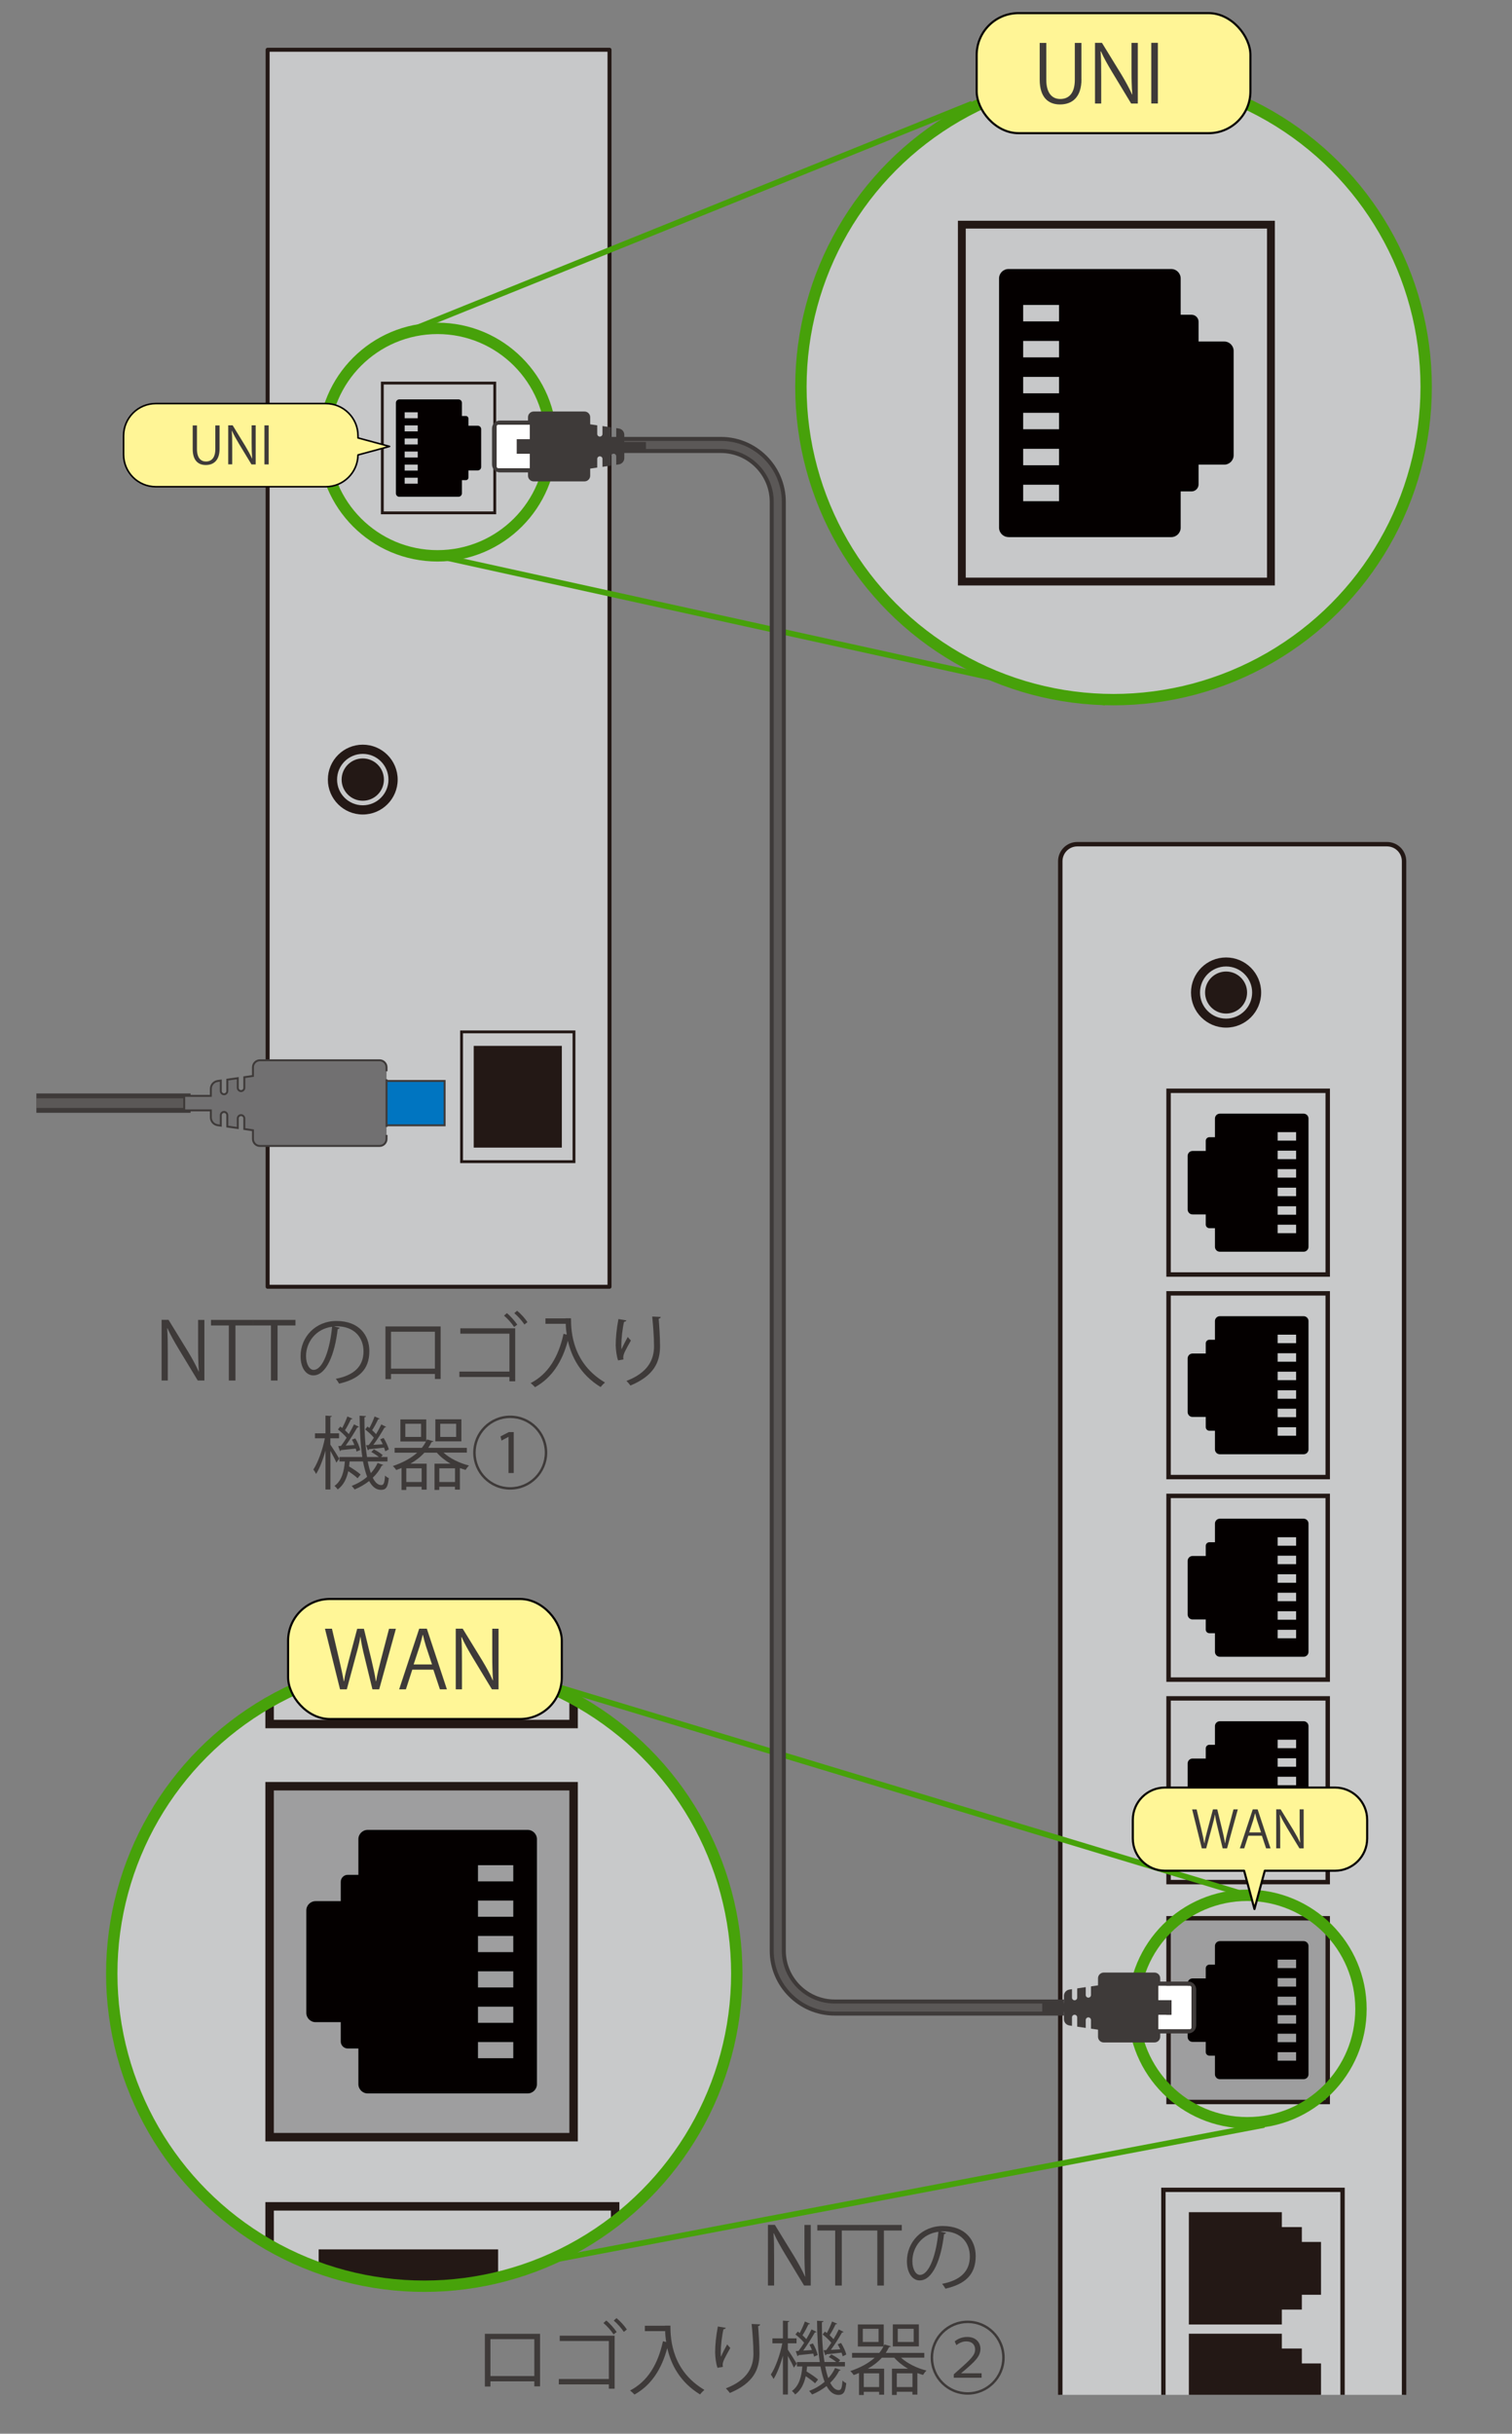
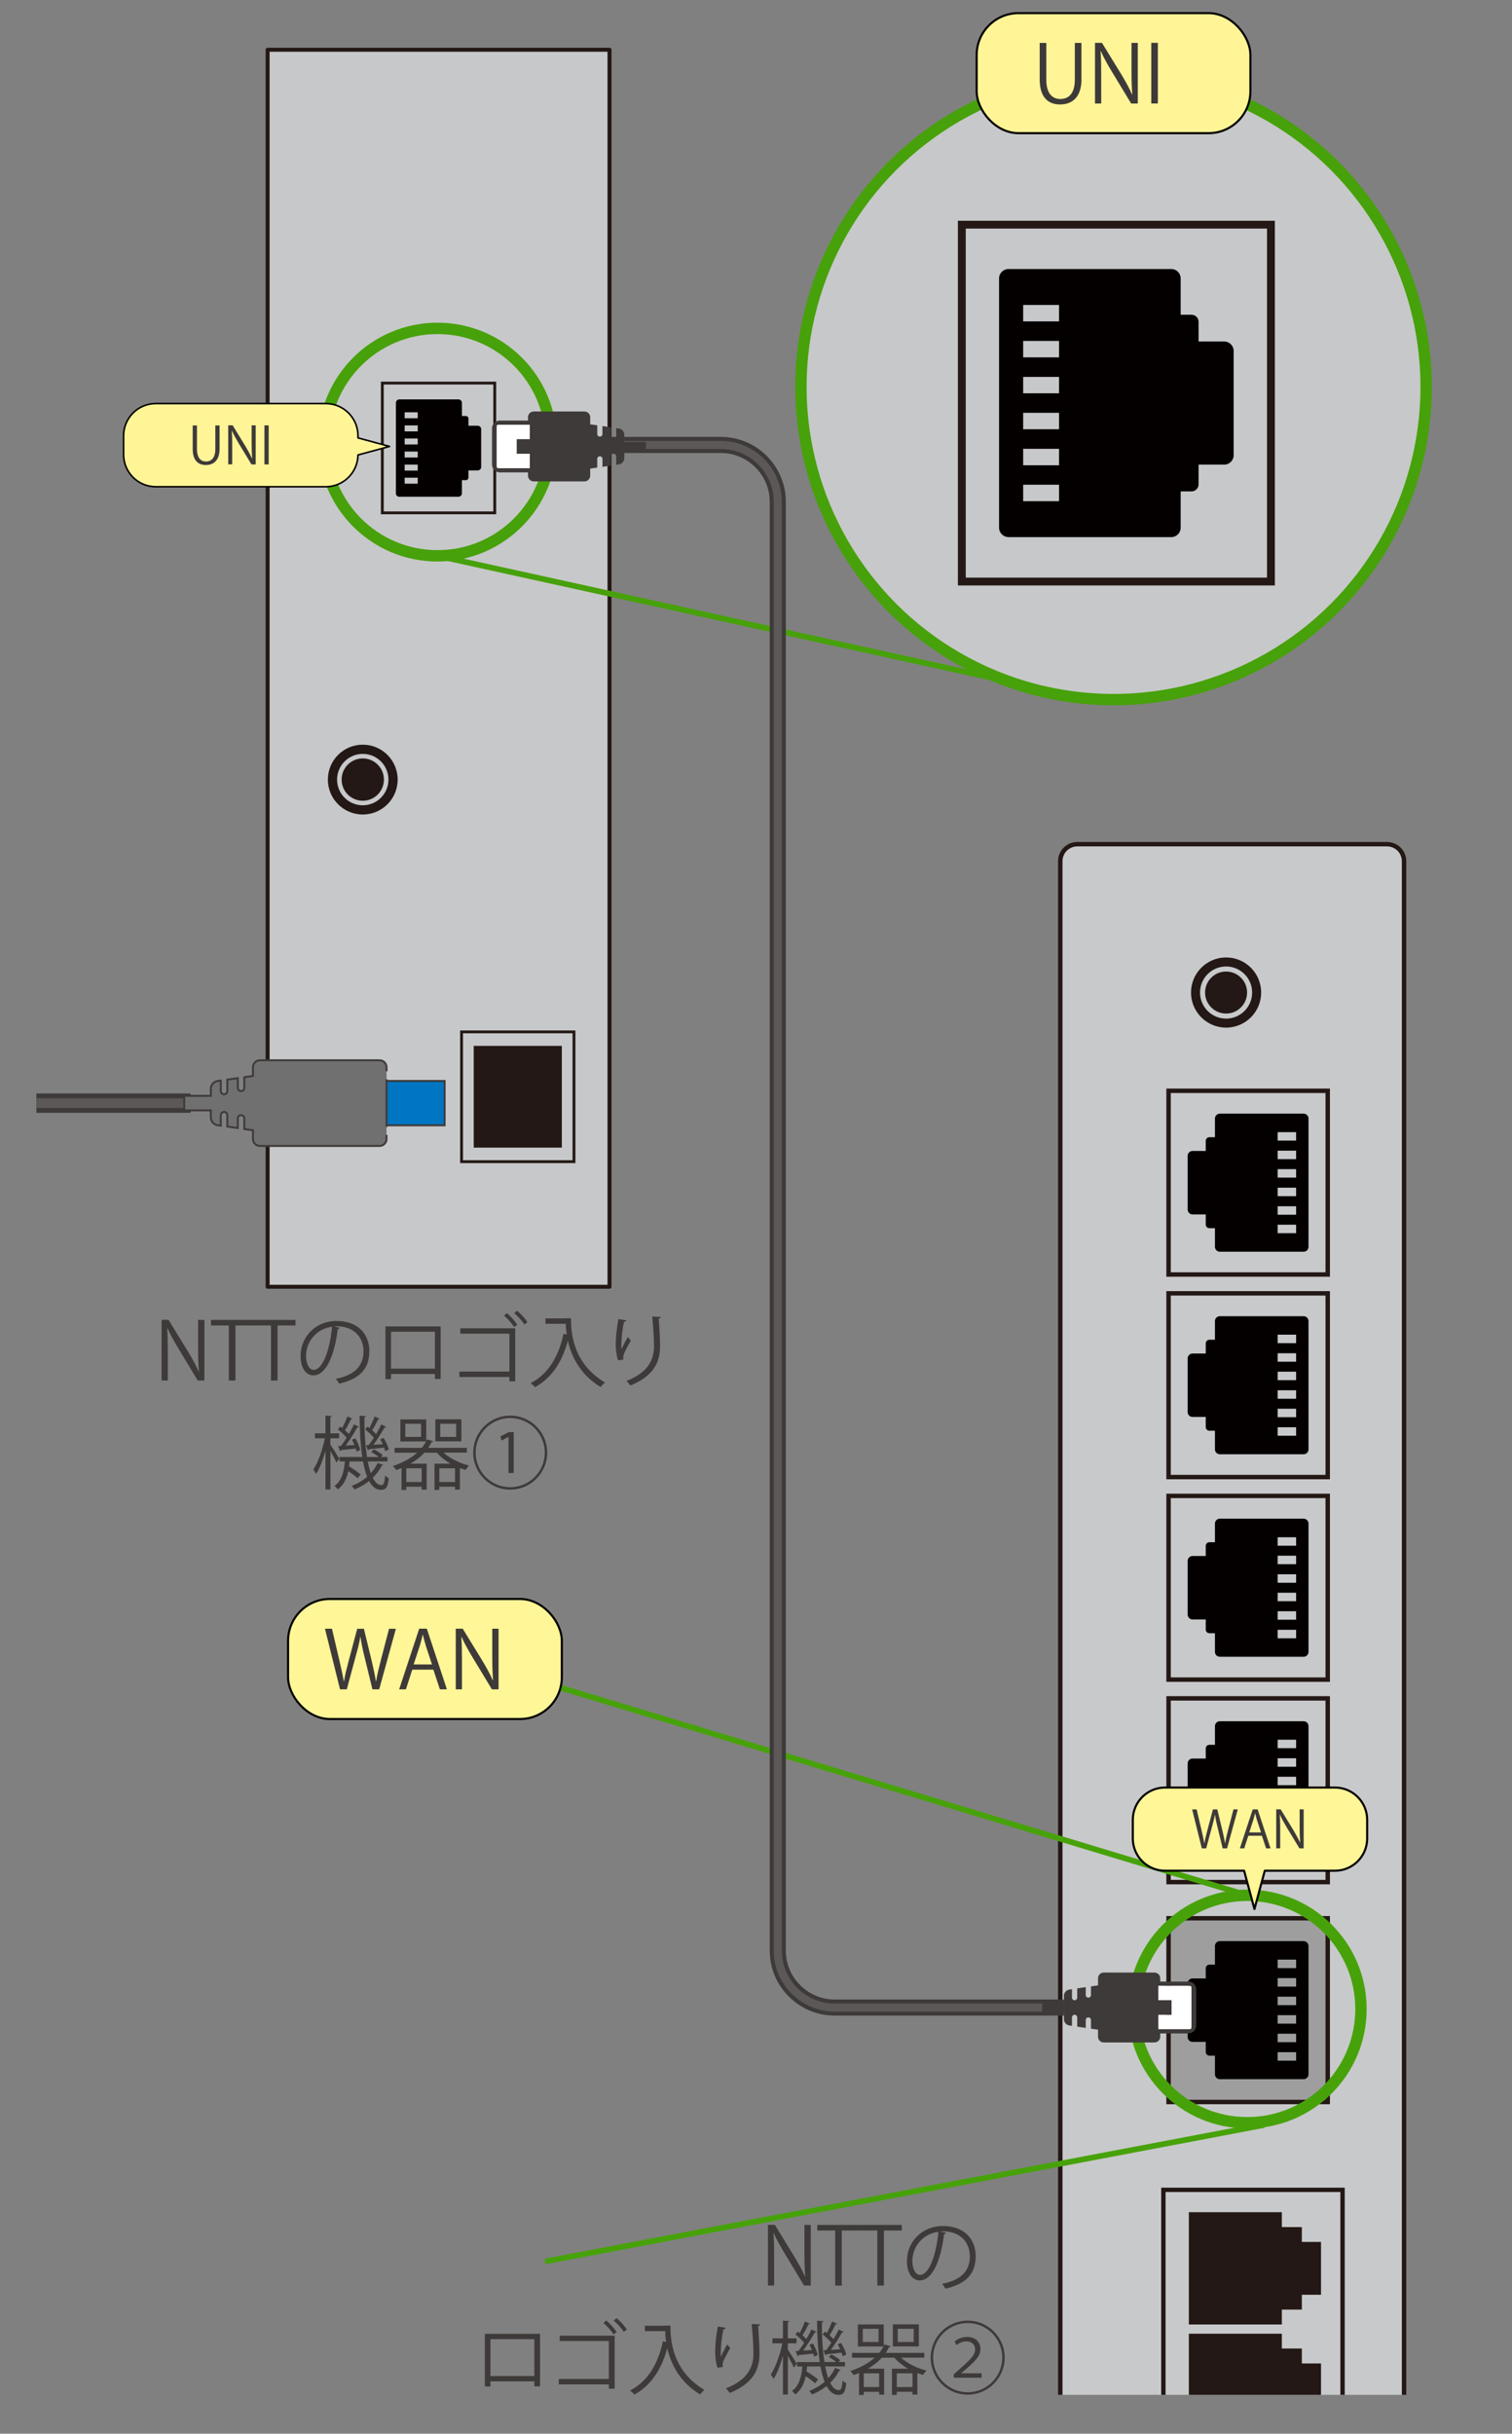
<svg xmlns="http://www.w3.org/2000/svg" id="_レイヤー_1" data-name="レイヤー_1" viewBox="0 0 266 428">
  <rect x="0" y="0" width="266" height="428" fill="#808080" stroke="none" />
  <defs>
    <style>
      .cls-1 {
        fill: #fff596;
      }

      .cls-2 {
        stroke-width: 2.83px;
      }

      .cls-2, .cls-3, .cls-4, .cls-5, .cls-6, .cls-7, .cls-8, .cls-9, .cls-10, .cls-11, .cls-12, .cls-13, .cls-14, .cls-15, .cls-16, .cls-17, .cls-18, .cls-19 {
        stroke-miterlimit: 10;
      }

      .cls-2, .cls-3, .cls-5, .cls-20, .cls-8, .cls-9, .cls-10, .cls-21, .cls-11, .cls-12, .cls-13, .cls-14, .cls-15, .cls-22, .cls-16, .cls-17, .cls-18, .cls-19 {
        fill: none;
      }

      .cls-2, .cls-15 {
        stroke: #3e3a39;
      }

      .cls-23 {
        fill: #3e3a39;
      }

      .cls-24, .cls-25, .cls-26, .cls-27 {
        fill: #231815;
      }

      .cls-3, .cls-6 {
        stroke: #3e3a39;
        stroke-width: .34px;
      }

      .cls-4, .cls-5, .cls-7, .cls-8, .cls-10, .cls-13, .cls-28, .cls-29, .cls-30, .cls-31, .cls-18, .cls-19 {
        stroke: #231815;
      }

      .cls-4, .cls-7, .cls-32 {
        fill: #9e9e9f;
      }

      .cls-4, .cls-13 {
        stroke-width: 1.49px;
      }

      .cls-5 {
        stroke-width: 2.99px;
      }

      .cls-6 {
        fill: #717071;
      }

      .cls-7, .cls-18 {
        stroke-width: .78px;
      }

      .cls-20 {
        stroke-width: .37px;
      }

      .cls-20, .cls-25, .cls-26, .cls-28, .cls-29, .cls-30, .cls-31, .cls-22, .cls-27 {
        stroke-linecap: round;
        stroke-linejoin: round;
      }

      .cls-20, .cls-22 {
        stroke: #040000;
      }

      .cls-33 {
        fill: #fff;
      }

      .cls-8 {
        stroke-width: .77px;
      }

      .cls-9, .cls-16 {
        stroke-width: 2px;
      }

      .cls-9, .cls-17 {
        stroke: #47a10a;
      }

      .cls-25 {
        stroke-width: 2.2px;
      }

      .cls-25, .cls-27 {
        stroke: #c7c8c9;
      }

      .cls-10 {
        stroke-width: 1.38px;
      }

      .cls-11, .cls-16 {
        stroke: #47a20a;
      }

      .cls-12 {
        stroke-width: 1.42px;
      }

      .cls-12, .cls-14 {
        stroke: #5b5857;
      }

      .cls-34 {
        clip-path: url(#clippath-1);
      }

      .cls-14 {
        stroke-width: 1.7px;
      }

      .cls-26 {
        stroke: #c8c9ca;
        stroke-width: .89px;
      }

      .cls-28 {
        stroke-width: 2.09px;
      }

      .cls-28, .cls-31 {
        fill: #c8c9ca;
      }

      .cls-29 {
        stroke-width: 1.93px;
      }

      .cls-29, .cls-30 {
        fill: #c7c8c9;
      }

      .cls-35 {
        fill: #3e3a39;
      }

      .cls-30 {
        stroke-width: .7px;
      }

      .cls-31 {
        stroke-width: .78px;
      }

      .cls-36 {
        fill: #fff697;
      }

      .cls-15 {
        stroke-width: 3.4px;
      }

      .cls-22 {
        stroke-width: .28px;
      }

      .cls-37 {
        fill: #0075c1;
      }

      .cls-27 {
        stroke-width: .8px;
      }

      .cls-38 {
        clip-path: url(#clippath-2);
      }

      .cls-39 {
        fill: #040000;
      }

      .cls-40 {
        clip-path: url(#clippath);
      }

      .cls-19 {
        stroke-width: .5px;
      }
    </style>
    <clipPath id="clippath">
-       <circle class="cls-21" cx="74.59" cy="347.49" r="54.98" />
-     </clipPath>
+       </clipPath>
    <clipPath id="clippath-1">
      <rect class="cls-21" x="165.66" y="132.64" width="103.26" height="288.52" />
    </clipPath>
    <clipPath id="clippath-2">
      <circle class="cls-21" cx="195.9" cy="68.04" r="55" />
    </clipPath>
  </defs>
  <g>
    <g class="cls-40">
      <g>
        <rect class="cls-28" x="-14.77" y="-47.83" width="162.68" height="975.23" />
        <polyline class="cls-5" points="147.9 -47.83 2.66 -47.83 2.66 677.57 147.9 677.57" />
        <rect class="cls-32" x="11.39" y="411.78" width="29.8" height="10.32" />
        <rect class="cls-13" x="47.43" y="388.01" width="60.79" height="94.45" />
        <polygon class="cls-24" points="100.91 405.68 94.41 405.68 94.41 400.64 87.63 400.64 87.63 395.58 56.06 395.58 56.06 433.68 87.63 433.68 87.63 428.63 94.41 428.63 94.41 423.59 100.91 423.59 100.91 405.68" />
        <g>
          <rect class="cls-13" x="47.43" y="241.47" width="53.48" height="61.72" />
          <path class="cls-39" d="M94.46,293.88v-43.1c0-.9-.73-1.63-1.63-1.63h-28.15c-.9,0-1.63.73-1.63,1.63v6.27h-1.88c-.67,0-1.22.55-1.22,1.22v3.41h-4.43c-.9,0-1.63.73-1.63,1.63v18.02c0,.9.73,1.63,1.63,1.63h4.43v3.41c0,.67.55,1.22,1.22,1.22h1.88v6.27c0,.9.73,1.63,1.63,1.63h28.15c.9,0,1.63-.73,1.63-1.63ZM84.09,258.21v-2.84h6.21v2.84h-6.21ZM84.09,264.42v-2.84h6.21v2.84h-6.21ZM84.09,270.64v-2.84h6.21v2.84h-6.21ZM84.09,276.86v-2.84h6.21v2.84h-6.21ZM84.09,283.08v-2.84h6.21v2.84h-6.21ZM84.09,289.3v-2.84h6.21v2.84h-6.21Z" />
        </g>
        <g>
          <rect class="cls-4" x="47.43" y="314.13" width="53.48" height="61.72" />
          <path class="cls-39" d="M94.46,366.54v-43.1c0-.9-.73-1.63-1.63-1.63h-28.15c-.9,0-1.63.73-1.63,1.63v6.27h-1.88c-.67,0-1.22.55-1.22,1.22v3.41h-4.43c-.9,0-1.63.73-1.63,1.63v18.02c0,.9.73,1.63,1.63,1.63h4.43v3.41c0,.67.55,1.22,1.22,1.22h1.88v6.27c0,.9.73,1.63,1.63,1.63h28.15c.9,0,1.63-.73,1.63-1.63ZM84.09,330.86v-2.84h6.21v2.84h-6.21ZM84.09,337.08v-2.84h6.21v2.84h-6.21ZM84.09,343.3v-2.84h6.21v2.84h-6.21ZM84.09,349.52v-2.84h6.21v2.84h-6.21ZM84.09,355.74v-2.84h6.21v2.84h-6.21ZM84.09,361.96v-2.84h6.21v2.84h-6.21Z" />
        </g>
        <g>
-           <rect class="cls-13" x="47.43" y="37.37" width="53.48" height="61.72" />
          <path class="cls-39" d="M94.46,89.78v-43.1c0-.9-.73-1.63-1.63-1.63h-28.15c-.9,0-1.63.73-1.63,1.63v6.27h-1.88c-.67,0-1.22.55-1.22,1.22v3.41h-4.43c-.9,0-1.63.73-1.63,1.63v18.02c0,.9.73,1.63,1.63,1.63h4.43v3.41c0,.67.55,1.22,1.22,1.22h1.88v6.27c0,.9.73,1.63,1.63,1.63h28.15c.9,0,1.63-.73,1.63-1.63ZM84.09,54.1v-2.84h6.21v2.84h-6.21ZM84.09,60.32v-2.84h6.21v2.84h-6.21ZM84.09,66.54v-2.84h6.21v2.84h-6.21ZM84.09,72.76v-2.84h6.21v2.84h-6.21ZM84.09,78.98v-2.84h6.21v2.84h-6.21ZM84.09,85.19v-2.84h6.21v2.84h-6.21Z" />
        </g>
        <g>
          <rect class="cls-13" x="47.43" y="105.4" width="53.48" height="61.72" />
          <path class="cls-39" d="M94.46,157.81v-43.1c0-.9-.73-1.63-1.63-1.63h-28.15c-.9,0-1.63.73-1.63,1.63v6.27h-1.88c-.67,0-1.22.55-1.22,1.22v3.41h-4.43c-.9,0-1.63.73-1.63,1.63v18.02c0,.9.73,1.63,1.63,1.63h4.43v3.41c0,.67.55,1.22,1.22,1.22h1.88v6.27c0,.9.73,1.63,1.63,1.63h28.15c.9,0,1.63-.73,1.63-1.63ZM84.09,122.13v-2.84h6.21v2.84h-6.21ZM84.09,128.35v-2.84h6.21v2.84h-6.21ZM84.09,134.57v-2.84h6.21v2.84h-6.21ZM84.09,140.79v-2.84h6.21v2.84h-6.21ZM84.09,147.01v-2.84h6.21v2.84h-6.21ZM84.09,153.23v-2.84h6.21v2.84h-6.21Z" />
        </g>
        <g>
          <rect class="cls-13" x="47.43" y="173.44" width="53.48" height="61.72" />
          <path class="cls-39" d="M94.46,225.85v-43.1c0-.9-.73-1.63-1.63-1.63h-28.15c-.9,0-1.63.73-1.63,1.63v6.27h-1.88c-.67,0-1.22.55-1.22,1.22v3.41h-4.43c-.9,0-1.63.73-1.63,1.63v18.02c0,.9.73,1.63,1.63,1.63h4.43v3.41c0,.67.55,1.22,1.22,1.22h1.88v6.27c0,.9.73,1.63,1.63,1.63h28.15c.9,0,1.63-.73,1.63-1.63ZM84.09,190.17v-2.84h6.21v2.84h-6.21ZM84.09,196.39v-2.84h6.21v2.84h-6.21ZM84.09,202.61v-2.84h6.21v2.84h-6.21ZM84.09,208.83v-2.84h6.21v2.84h-6.21ZM84.09,215.05v-2.84h6.21v2.84h-6.21ZM84.09,221.27v-2.84h6.21v2.84h-6.21Z" />
        </g>
      </g>
    </g>
-     <circle class="cls-16" cx="74.64" cy="347.08" r="54.98" />
  </g>
  <g class="cls-34">
    <g>
      <path class="cls-31" d="M189.53,148.46h54.48c1.66,0,3,1.34,3,3v362.22h-60.48V151.46c0-1.66,1.34-3,3-3Z" />
      <g>
        <circle class="cls-24" cx="215.7" cy="174.55" r="6.17" />
        <circle class="cls-26" cx="215.7" cy="174.55" r="4.14" />
      </g>
      <rect class="cls-8" x="204.67" y="385.11" width="31.52" height="48.97" />
      <g>
        <polygon class="cls-24" points="232.4 394.27 229.03 394.27 229.03 391.66 225.51 391.66 225.51 389.04 209.15 389.04 209.15 408.79 225.51 408.79 225.51 406.17 229.03 406.17 229.03 403.56 232.4 403.56 232.4 394.27" />
        <polygon class="cls-24" points="232.4 415.64 229.03 415.64 229.03 413.02 225.51 413.02 225.51 410.41 209.15 410.41 209.15 430.16 225.51 430.16 225.51 427.54 229.03 427.54 229.03 424.92 232.4 424.92 232.4 415.64" />
      </g>
      <g>
        <rect class="cls-7" x="205.58" y="337.35" width="28" height="32.31" />
        <path class="cls-39" d="M230.2,364.79v-22.56c0-.47-.38-.86-.86-.86h-14.74c-.47,0-.86.38-.86.86v3.28h-.98c-.35,0-.64.29-.64.64v1.78h-2.32c-.47,0-.86.38-.86.86v9.44c0,.47.38.86.86.86h2.32v1.78c0,.35.29.64.64.64h.98v3.28c0,.47.38.86.86.86h14.74c.47,0,.86-.38.86-.86ZM224.77,346.11v-1.49h3.25v1.49h-3.25ZM224.77,349.37v-1.49h3.25v1.49h-3.25ZM224.77,352.63v-1.49h3.25v1.49h-3.25ZM224.77,355.88v-1.49h3.25v1.49h-3.25ZM224.77,359.14v-1.49h3.25v1.49h-3.25ZM224.77,362.39v-1.49h3.25v1.49h-3.25Z" />
      </g>
      <g>
        <rect class="cls-18" x="205.58" y="227.45" width="28" height="32.31" />
        <path class="cls-39" d="M230.2,254.89v-22.56c0-.47-.38-.86-.86-.86h-14.74c-.47,0-.86.38-.86.86v3.28h-.98c-.35,0-.64.29-.64.64v1.78h-2.32c-.47,0-.86.38-.86.86v9.44c0,.47.38.86.86.86h2.32v1.78c0,.35.29.64.64.64h.98v3.28c0,.47.38.86.86.86h14.74c.47,0,.86-.38.86-.86ZM224.77,236.21v-1.49h3.25v1.49h-3.25ZM224.77,239.47v-1.49h3.25v1.49h-3.25ZM224.77,242.72v-1.49h3.25v1.49h-3.25ZM224.77,245.98v-1.49h3.25v1.49h-3.25ZM224.77,249.23v-1.49h3.25v1.49h-3.25ZM224.77,252.49v-1.49h3.25v1.49h-3.25Z" />
      </g>
      <g>
        <rect class="cls-18" x="205.58" y="263.07" width="28" height="32.31" />
        <g>
          <rect class="cls-18" x="205.58" y="191.83" width="28" height="32.31" />
          <path class="cls-39" d="M230.2,219.27v-22.56c0-.47-.38-.86-.86-.86h-14.74c-.47,0-.86.38-.86.86v3.28h-.98c-.35,0-.64.29-.64.64v1.78h-2.32c-.47,0-.86.38-.86.86v9.44c0,.47.38.86.86.86h2.32v1.78c0,.35.29.64.64.64h.98v3.28c0,.47.38.86.86.86h14.74c.47,0,.86-.38.86-.86ZM224.77,200.59v-1.49h3.25v1.49h-3.25ZM224.77,203.85v-1.49h3.25v1.49h-3.25ZM224.77,207.1v-1.49h3.25v1.49h-3.25ZM224.77,210.36v-1.49h3.25v1.49h-3.25ZM224.77,213.62v-1.49h3.25v1.49h-3.25ZM224.77,216.87v-1.49h3.25v1.49h-3.25Z" />
        </g>
        <path class="cls-39" d="M230.2,290.5v-22.56c0-.47-.38-.86-.86-.86h-14.74c-.47,0-.86.38-.86.86v3.28h-.98c-.35,0-.64.29-.64.64v1.78h-2.32c-.47,0-.86.38-.86.86v9.44c0,.47.38.86.86.86h2.32v1.78c0,.35.29.64.64.64h.98v3.28c0,.47.38.86.86.86h14.74c.47,0,.86-.38.86-.86ZM224.77,271.83v-1.49h3.25v1.49h-3.25ZM224.77,275.08v-1.49h3.25v1.49h-3.25ZM224.77,278.34v-1.49h3.25v1.49h-3.25ZM224.77,281.59v-1.49h3.25v1.49h-3.25ZM224.77,284.85v-1.49h3.25v1.49h-3.25ZM224.77,288.11v-1.49h3.25v1.49h-3.25Z" />
      </g>
      <g>
        <rect class="cls-18" x="205.58" y="298.68" width="28" height="32.31" />
        <path class="cls-39" d="M230.2,326.12v-22.56c0-.47-.38-.86-.86-.86h-14.74c-.47,0-.86.38-.86.86v3.28h-.98c-.35,0-.64.29-.64.64v1.78h-2.32c-.47,0-.86.38-.86.86v9.44c0,.47.38.86.86.86h2.32v1.78c0,.35.29.64.64.64h.98v3.28c0,.47.38.86.86.86h14.74c.47,0,.86-.38.86-.86ZM224.77,307.44v-1.49h3.25v1.49h-3.25ZM224.77,310.7v-1.49h3.25v1.49h-3.25ZM224.77,313.95v-1.49h3.25v1.49h-3.25ZM224.77,317.21v-1.49h3.25v1.49h-3.25ZM224.77,320.47v-1.49h3.25v1.49h-3.25ZM224.77,323.72v-1.49h3.25v1.49h-3.25Z" />
      </g>
    </g>
  </g>
  <g>
    <rect class="cls-30" x="47.08" y="8.75" width="60.15" height="217.54" />
    <g>
      <rect class="cls-19" x="67.26" y="67.37" width="19.78" height="22.82" />
      <path class="cls-39" d="M70.25,87.36h10.41c.33,0,.6-.27.6-.6v-2.32s.7,0,.7,0c.25,0,.45-.2.45-.45v-1.26s1.64,0,1.64,0c.33,0,.6-.27.6-.6v-6.66c0-.33-.27-.6-.6-.6h-1.64s0-1.26,0-1.26c0-.25-.2-.45-.45-.45h-.7s0-2.32,0-2.32c0-.33-.27-.6-.6-.6h-10.41c-.33,0-.6.27-.6.6v15.93c0,.33.27.6.6.6ZM71.19,73.56v-1.05s2.3,0,2.3,0v1.05s-2.3,0-2.3,0ZM71.19,75.86v-1.05s2.3,0,2.3,0v1.05s-2.3,0-2.3,0ZM71.19,78.16v-1.05s2.3,0,2.3,0v1.05s-2.3,0-2.3,0ZM71.19,80.46v-1.05s2.3,0,2.3,0v1.05s-2.3,0-2.3,0ZM71.19,82.76v-1.05s2.3,0,2.3,0v1.05s-2.3,0-2.3,0ZM71.19,85.06v-1.05s2.3,0,2.3,0v1.05s-2.3,0-2.3,0Z" />
    </g>
    <g>
      <rect class="cls-19" x="81.21" y="181.46" width="19.78" height="22.82" transform="translate(182.19 385.75) rotate(-180)" />
      <rect class="cls-24" x="83.35" y="183.93" width="15.5" height="17.89" transform="translate(182.19 385.75) rotate(-180)" />
    </g>
    <circle class="cls-24" cx="63.82" cy="137.1" r="6.14" />
    <circle class="cls-27" cx="63.82" cy="137.1" r="4.12" />
  </g>
  <g class="cls-38">
    <g>
      <rect class="cls-29" x="113.69" y="-121.7" width="165.42" height="598.24" />
      <g>
        <rect class="cls-10" x="169.21" y="39.51" width="54.38" height="62.76" />
        <path class="cls-39" d="M177.42,94.46h28.63c.92,0,1.66-.74,1.66-1.66v-6.38s1.91,0,1.91,0c.69,0,1.24-.56,1.24-1.24v-3.47s4.51,0,4.51,0c.92,0,1.66-.74,1.66-1.66v-18.33c0-.92-.74-1.66-1.66-1.66h-4.51s0-3.47,0-3.47c0-.69-.56-1.24-1.24-1.24h-1.91s0-6.38,0-6.38c0-.92-.74-1.66-1.66-1.66h-28.63c-.92,0-1.66.74-1.66,1.66v43.82c0,.92.74,1.66,1.66,1.66ZM180,56.52v-2.89s6.31,0,6.31,0v2.89s-6.31,0-6.31,0ZM180,62.85v-2.89s6.31,0,6.31,0v2.89s-6.31,0-6.31,0ZM180,69.17v-2.89s6.31,0,6.31,0v2.89s-6.31,0-6.31,0ZM180,75.49v-2.89s6.31,0,6.31,0v2.89s-6.31,0-6.31,0ZM180,81.82v-2.89s6.31,0,6.31,0v2.89s-6.31,0-6.31,0ZM180,88.14v-2.89s6.31,0,6.31,0v2.89s-6.31,0-6.31,0Z" />
      </g>
      <g>
        <rect class="cls-10" x="207.55" y="353.26" width="54.38" height="62.76" transform="translate(469.49 769.28) rotate(-180)" />
        <rect class="cls-24" x="213.43" y="360.04" width="42.63" height="49.19" transform="translate(469.49 769.28) rotate(-180)" />
      </g>
      <circle class="cls-24" cx="159.74" cy="231.25" r="16.89" />
      <circle class="cls-25" cx="159.74" cy="231.25" r="11.32" />
    </g>
  </g>
  <circle class="cls-9" cx="195.9" cy="68.04" r="55" />
  <g>
    <g>
      <rect class="cls-1" x="171.82" y="2.31" width="48.16" height="21.11" rx="7.36" ry="7.36" />
      <rect class="cls-20" x="171.82" y="2.31" width="48.16" height="21.11" rx="7.36" ry="7.36" />
    </g>
    <g>
      <path class="cls-35" d="M190.26,13.92c0,3.21-1.65,4.45-3.78,4.45-1.99,0-3.57-1.16-3.57-4.38v-6.44h1.16v6.46c0,2.42,1.06,3.4,2.46,3.4,1.54,0,2.56-1.04,2.56-3.4v-6.46h1.16v6.37Z" />
      <path class="cls-35" d="M200.16,18.21h-1.16l-3.4-5.62c-.71-1.19-1.4-2.38-1.92-3.56h-.06c.1,1.37.11,2.62.11,4.47v4.71h-1.09V7.53h1.22l3.45,5.62c.76,1.27,1.37,2.38,1.86,3.49h.03c-.11-1.5-.14-2.77-.14-4.45v-4.65h1.11v10.67Z" />
      <path class="cls-35" d="M202.54,7.53h1.16v10.67h-1.16V7.53Z" />
    </g>
  </g>
  <circle class="cls-9" cx="76.97" cy="77.75" r="20" />
  <line class="cls-17" x1="194.45" y1="123.58" x2="76.97" y2="97.75" />
-   <line class="cls-17" x1="171.03" y1="18.22" x2="69.65" y2="59.14" />
  <g>
    <g>
      <path class="cls-1" d="M68.52,78.51l-5.54-1.5v-.37c0-3.13-2.54-5.67-5.67-5.67h-29.9c-3.13,0-5.67,2.54-5.67,5.67v3.29c0,3.13,2.54,5.67,5.67,5.67h29.9c3.11,0,5.62-2.5,5.67-5.59l5.55-1.5Z" />
      <path class="cls-22" d="M68.52,78.51l-5.54-1.5v-.37c0-3.13-2.54-5.67-5.67-5.67h-29.9c-3.13,0-5.67,2.54-5.67,5.67v3.29c0,3.13,2.54,5.67,5.67,5.67h29.9c3.11,0,5.62-2.5,5.67-5.59l5.55-1.5Z" />
    </g>
    <g>
      <path class="cls-35" d="M38.63,78.92c0,2.06-1.06,2.86-2.43,2.86-1.28,0-2.3-.75-2.3-2.82v-4.14h.75v4.15c0,1.56.68,2.19,1.58,2.19.99,0,1.65-.67,1.65-2.19v-4.15h.75v4.1Z" />
      <path class="cls-35" d="M44.99,81.67h-.75l-2.19-3.61c-.46-.77-.9-1.53-1.23-2.29h-.04c.06.88.07,1.68.07,2.87v3.02h-.7v-6.86h.78l2.21,3.61c.49.82.88,1.53,1.2,2.24h.02c-.07-.96-.09-1.78-.09-2.86v-2.99h.71v6.86Z" />
      <path class="cls-35" d="M46.52,74.81h.75v6.86h-.75v-6.86Z" />
    </g>
  </g>
  <line class="cls-11" x1="95.89" y1="397.71" x2="222.4" y2="373.7" />
  <line class="cls-11" x1="94.33" y1="295.51" x2="219.43" y2="333.31" />
  <g>
    <g>
      <rect class="cls-36" x="50.68" y="281.2" width="48.16" height="21.11" rx="7.36" ry="7.36" />
      <rect class="cls-20" x="50.68" y="281.2" width="48.16" height="21.11" rx="7.36" ry="7.36" />
    </g>
    <g>
      <path class="cls-35" d="M69.65,286.43l-2.94,10.66h-1.19l-1.39-5.7c-.35-1.4-.57-2.46-.71-3.53h-.03c-.17,1.07-.45,2.12-.84,3.52l-1.54,5.71h-1.19l-2.65-10.66h1.23l1.3,5.55c.31,1.34.6,2.63.78,3.7h.04c.15-1.08.5-2.34.85-3.71l1.47-5.53h1.18l1.34,5.52c.29,1.27.6,2.55.76,3.71h.04c.21-1.22.5-2.4.84-3.71l1.44-5.52h1.19Z" />
      <path class="cls-35" d="M78.62,297.09h-1.23l-1.15-3.46h-3.71l-1.12,3.46h-1.19l3.53-10.67h1.34l3.53,10.67ZM76,292.71l-1.05-3.17c-.22-.73-.41-1.4-.55-2.03h-.04c-.14.64-.34,1.32-.53,1.99l-1.06,3.21h3.24Z" />
      <path class="cls-35" d="M87.7,297.09h-1.16l-3.4-5.62c-.71-1.19-1.4-2.38-1.92-3.56h-.06c.1,1.37.11,2.62.11,4.47v4.71h-1.09v-10.67h1.22l3.45,5.62c.76,1.27,1.37,2.38,1.86,3.49h.03c-.11-1.5-.14-2.77-.14-4.45v-4.65h1.11v10.67Z" />
    </g>
  </g>
  <circle class="cls-16" cx="219.43" cy="353.31" r="20" />
  <g>
    <g>
      <path class="cls-36" d="M234.86,314.36h-29.9c-3.13,0-5.67,2.54-5.67,5.67v3.29c0,3.13,2.54,5.67,5.67,5.67h13.91l1.82,6.74,1.82-6.74h12.34c3.13,0,5.67-2.54,5.67-5.67v-3.29c0-3.13-2.54-5.67-5.67-5.67Z" />
      <path class="cls-20" d="M234.86,314.36h-29.9c-3.13,0-5.67,2.54-5.67,5.67v3.29c0,3.13,2.54,5.67,5.67,5.67h13.91l1.82,6.74,1.82-6.74h12.34c3.13,0,5.67-2.54,5.67-5.67v-3.29c0-3.13-2.54-5.67-5.67-5.67Z" />
    </g>
    <g>
      <path class="cls-35" d="M217.76,318.21l-1.89,6.85h-.77l-.89-3.66c-.23-.9-.37-1.58-.46-2.27h-.02c-.11.68-.29,1.36-.54,2.26l-.99,3.67h-.77l-1.7-6.85h.79l.84,3.56c.2.86.39,1.69.5,2.38h.03c.1-.69.32-1.5.55-2.39l.95-3.56h.76l.86,3.55c.19.82.39,1.64.49,2.39h.03c.13-.78.32-1.54.54-2.39l.93-3.55h.77Z" />
      <path class="cls-35" d="M223.53,325.06h-.79l-.74-2.22h-2.39l-.72,2.22h-.77l2.27-6.86h.86l2.27,6.86ZM221.85,322.25l-.68-2.04c-.14-.47-.26-.9-.35-1.3h-.03c-.09.41-.22.85-.34,1.28l-.68,2.06h2.08Z" />
      <path class="cls-35" d="M229.36,325.06h-.75l-2.19-3.61c-.46-.77-.9-1.53-1.23-2.29h-.04c.06.88.07,1.68.07,2.87v3.02h-.7v-6.86h.78l2.21,3.61c.49.82.88,1.53,1.2,2.24h.02c-.07-.96-.09-1.78-.09-2.86v-2.99h.71v6.86Z" />
    </g>
  </g>
  <g>
    <g>
      <line class="cls-15" x1="6.4" y1="194" x2="33.53" y2="194" />
      <line class="cls-14" x1="6.4" y1="194" x2="33.53" y2="194" />
    </g>
    <g>
      <g>
        <rect class="cls-37" x="57.91" y="190.1" width="20.31" height="7.8" />
        <rect class="cls-37" x="57.91" y="190.1" width="20.31" height="7.8" />
        <rect class="cls-3" x="57.91" y="190.1" width="20.31" height="7.8" />
      </g>
      <path class="cls-6" d="M68,188.4v-.71c0-.68-.55-1.23-1.23-1.23h-21.04c-.68,0-1.23.55-1.23,1.23v1.53s-1.52.22-1.52.22v1.87c0,.31-.26.57-.57.57h-.01c-.31,0-.57-.26-.57-.57v-1.7s-1.84.26-1.84.26v2c0,.31-.26.57-.57.57h-.01c-.31,0-.57-.26-.57-.57v-1.84s-.56.08-.56.08c-.68.1-1.19.68-1.19,1.37v.16s0,1.08,0,1.08h-4.68s0,2.55,0,2.55h4.68s0,1.08,0,1.08v.16c0,.69.51,1.27,1.19,1.37l.56.08v-1.84c0-.31.26-.57.57-.57h.01c.31,0,.57.26.57.57v2s1.84.26,1.84.26v-1.7c0-.31.26-.57.57-.57h.01c.31,0,.57.26.57.57v1.87s1.52.22,1.52.22v1.53c0,.68.55,1.23,1.23,1.23h21.04c.68,0,1.23-.55,1.23-1.23v-.71M68,198.19v-8.39" />
    </g>
  </g>
  <g>
    <path class="cls-35" d="M35.95,242.78h-1.16l-3.4-5.62c-.71-1.19-1.4-2.38-1.92-3.56h-.06c.1,1.37.11,2.62.11,4.47v4.71h-1.09v-10.67h1.22l3.45,5.62c.76,1.27,1.37,2.38,1.86,3.49h.03c-.11-1.5-.14-2.77-.14-4.45v-4.65h1.11v10.67Z" />
    <path class="cls-35" d="M44.57,233.1h-3.15v9.68h-1.16v-9.68h-3.14v-.98h7.45v.98Z" />
    <path class="cls-35" d="M51.98,233.1h-3.15v9.68h-1.16v-9.68h-3.14v-.98h7.45v.98Z" />
    <path class="cls-35" d="M59.76,233.51c-.06.13-.17.22-.35.22-.5,4.36-1.96,8.15-4.29,8.15-1.18,0-2.24-1.18-2.24-3.39,0-3.36,2.62-6.18,6.3-6.18,4.05,0,5.8,2.56,5.8,5.29,0,3.33-1.93,4.95-5.32,5.73-.13-.22-.36-.6-.59-.85,3.22-.62,4.88-2.19,4.88-4.83,0-2.31-1.49-4.41-4.76-4.41-.14,0-.29.01-.42.03l1,.24ZM58.42,233.33c-2.83.35-4.58,2.69-4.58,5.14,0,1.5.64,2.44,1.32,2.44,1.69,0,2.91-3.74,3.26-7.58Z" />
    <path class="cls-35" d="M77.52,233.27v9.24h-1.01v-.88h-7.72v.91h-.98v-9.27h9.71ZM76.51,240.69v-6.49h-7.72v6.49h7.72Z" />
    <path class="cls-35" d="M90.64,233.61v9.31h-1.02v-.76h-8.8v-.95h8.8v-6.67h-8.64v-.94h9.67ZM89.17,230.93c.66.53,1.41,1.4,1.83,2.02l-.55.42c-.41-.64-1.15-1.48-1.78-2l.49-.43ZM90.97,230.51c.66.53,1.42,1.37,1.82,2l-.53.42c-.42-.64-1.15-1.47-1.78-1.99l.49-.43Z" />
    <path class="cls-35" d="M99.5,231.83h.95c0,2.51.32,7.94,5.98,11.3-.21.17-.59.56-.76.8-3.64-2.21-5.15-5.42-5.77-8.15-1.01,3.74-2.83,6.54-5.77,8.17-.18-.2-.55-.55-.78-.71,3.1-1.61,4.9-4.59,5.79-8.67l.57.14c-.11-.7-.17-1.34-.18-1.91h-3.57v-.95h3.54Z" />
    <path class="cls-35" d="M108.73,239.22c-.27-.76-.39-1.85-.41-2.63,0-1.32.14-2.84.48-4.62l1.4.24c-.06.18-.22.22-.41.24-.28,1.16-.48,2.94-.48,4.08,0,.31.01.56.04.76.28-.69.8-1.64,1.09-2.17.13.18.41.48.55.62-1.04,1.86-1.34,2.4-1.34,2.98,0,.11.01.22.04.35l-.97.17ZM116.24,231.6c-.01.17-.13.24-.36.31.1,1.22.24,3.25.24,4.86-.01,2.7-1,5.14-5.21,6.89-.15-.22-.49-.6-.7-.81,3.82-1.46,4.85-3.77,4.85-6.07,0-1.72-.17-3.75-.32-5.25l1.51.07Z" />
    <path class="cls-35" d="M58.13,254.07c.36.52,1.34,2.07,1.55,2.45l-.5.7c-.18-.45-.66-1.36-1.05-2.06v6.78h-.87v-6.82c-.45,1.6-1.04,3.14-1.65,4.09-.11-.24-.34-.59-.48-.78.81-1.2,1.64-3.52,2.02-5.49h-1.74v-.87h1.85v-3.12l1.13.08c-.01.08-.08.15-.27.18v2.86h1.53v.87h-1.53v1.13ZM64.69,257c.15.78.34,1.49.55,2.07.5-.55.91-1.15,1.19-1.79l.98.34c-.03.08-.11.13-.25.13-.38.77-.91,1.49-1.58,2.13.42.83.91,1.29,1.5,1.29.42,0,.57-.35.66-1.68.18.2.46.38.66.45-.17,1.6-.48,2.07-1.39,2.07-.87-.01-1.54-.57-2.07-1.55-.74.57-1.6,1.09-2.55,1.48-.11-.17-.35-.46-.52-.62,1.04-.41,1.96-.95,2.72-1.61-.29-.74-.53-1.67-.73-2.7h-2.35c-.03.29-.06.59-.1.88.73.43,1.58,1.01,2.03,1.42l-.53.66c-.36-.35-1.01-.83-1.64-1.25-.28,1.26-.79,2.44-1.86,3.22-.13-.2-.38-.48-.57-.62,1.3-.92,1.69-2.58,1.83-4.31h-.95v-.78h4.02c-.32-2.09-.46-4.58-.48-7.26l1.13.07c-.01.1-.08.17-.28.2-.01,2.59.14,5.01.46,6.99h2.07c-.36-.29-.87-.64-1.32-.88l.46-.46c.55.28,1.22.7,1.55,1.02l-.29.32h1.13v.78h-3.49ZM59.5,254.31l.49-.03c.32-.41.66-.91.99-1.44-.36-.46-.99-1.04-1.53-1.46l.41-.5c.11.08.22.17.35.25.32-.62.7-1.44.9-2.03l.9.39c-.04.08-.14.11-.28.11-.25.55-.67,1.36-1.04,1.93.25.22.49.46.67.67.35-.6.69-1.21.92-1.71l.87.43c-.04.07-.15.11-.29.11-.52.92-1.33,2.21-2.04,3.19l1.53-.1c-.13-.32-.28-.66-.43-.94l.6-.22c.39.64.74,1.5.84,2.04l-.64.28c-.03-.15-.07-.34-.13-.53-1.01.11-1.95.21-2.61.27-.01.1-.08.15-.17.18l-.31-.91ZM64.87,254.14c.28-.36.59-.83.9-1.3-.36-.46-.99-1.04-1.53-1.46l.41-.5.34.25c.34-.62.71-1.44.91-2.03l.9.39c-.04.08-.14.11-.28.11-.25.55-.67,1.34-1.05,1.92.27.24.5.48.69.69.36-.6.69-1.21.92-1.71l.85.43c-.03.07-.14.11-.28.11-.5.88-1.27,2.12-1.96,3.05.52-.03,1.06-.06,1.65-.1-.14-.31-.29-.6-.45-.87l.6-.24c.39.64.8,1.49.91,2.03l-.63.31c-.04-.18-.11-.41-.2-.64-1.02.13-2,.22-2.66.28-.01.11-.1.17-.2.18l-.31-.88.46-.03Z" />
    <path class="cls-35" d="M82.12,255.46h-4.09c1.11,1.02,2.82,1.86,4.48,2.27-.21.2-.46.53-.6.77-.34-.1-.66-.2-1-.32v3.78h-.87v-.5h-2.76v.56h-.84v-4.62h2.82c-.94-.53-1.78-1.21-2.41-1.93h-2.19c-.67.74-1.5,1.39-2.46,1.93h2.86v4.57h-.88v-.5h-2.7v.56h-.84v-3.87c-.31.13-.62.25-.94.36-.11-.2-.41-.55-.59-.7,1.71-.57,3.18-1.36,4.29-2.35h-3.98v-.85h4.79c.29-.35.53-.73.74-1.12h-4.51v-3.88h4.55v3.8l.13-.28,1.12.32c-.03.08-.14.14-.32.15-.17.35-.35.69-.57,1.01h6.78v.85ZM74.08,252.7v-2.31h-2.77v2.31h2.77ZM74.18,260.63v-2.41h-2.7v2.41h2.7ZM81.17,249.6v3.88h-4.58v-3.88h4.58ZM77.29,260.63h2.76v-2.41h-2.76v2.41ZM80.25,252.7v-2.31h-2.8v2.31h2.8Z" />
    <path class="cls-35" d="M89.76,261.97c-3.6,0-6.51-2.91-6.51-6.51s2.91-6.51,6.51-6.51,6.51,2.91,6.51,6.51-2.94,6.51-6.51,6.51ZM83.68,255.46c0,3.36,2.72,6.08,6.08,6.08s6.08-2.72,6.08-6.08-2.72-6.08-6.08-6.08-6.08,2.75-6.08,6.08ZM89.45,252.7h-.01l-1.21.64-.18-.73,1.46-.76h.87v7.2h-.92v-6.36Z" />
  </g>
  <g>
    <path class="cls-35" d="M142.62,401.94h-1.16l-3.4-5.62c-.71-1.19-1.4-2.38-1.92-3.56h-.06c.1,1.37.11,2.62.11,4.47v4.71h-1.09v-10.67h1.22l3.45,5.62c.76,1.27,1.37,2.38,1.86,3.49h.03c-.11-1.5-.14-2.77-.14-4.45v-4.65h1.11v10.67Z" />
    <path class="cls-35" d="M151.24,392.26h-3.15v9.68h-1.16v-9.68h-3.14v-.98h7.45v.98Z" />
    <path class="cls-35" d="M158.65,392.26h-3.15v9.68h-1.16v-9.68h-3.14v-.98h7.45v.98Z" />
    <path class="cls-35" d="M166.43,392.67c-.06.13-.17.22-.35.22-.5,4.36-1.96,8.15-4.29,8.15-1.18,0-2.24-1.18-2.24-3.39,0-3.36,2.62-6.18,6.3-6.18,4.05,0,5.8,2.56,5.8,5.29,0,3.33-1.93,4.95-5.32,5.73-.13-.22-.36-.6-.59-.85,3.22-.62,4.88-2.19,4.88-4.83,0-2.31-1.49-4.41-4.76-4.41-.14,0-.29.01-.42.03l1,.24ZM165.09,392.49c-2.83.35-4.58,2.69-4.58,5.14,0,1.5.64,2.44,1.32,2.44,1.69,0,2.91-3.74,3.26-7.58Z" />
    <path class="cls-35" d="M95.01,410.43v9.24h-1.01v-.88h-7.72v.91h-.98v-9.27h9.71ZM94,417.86v-6.49h-7.72v6.49h7.72Z" />
    <path class="cls-35" d="M108.13,410.77v9.31h-1.02v-.76h-8.8v-.95h8.8v-6.67h-8.64v-.94h9.67ZM106.66,408.09c.66.53,1.41,1.4,1.83,2.02l-.55.42c-.41-.64-1.15-1.48-1.78-2l.49-.43ZM108.46,407.67c.66.53,1.42,1.37,1.82,2l-.53.42c-.42-.64-1.15-1.47-1.78-1.99l.49-.43Z" />
    <path class="cls-35" d="M116.99,408.99h.95c0,2.51.32,7.94,5.98,11.3-.21.17-.59.56-.76.8-3.64-2.21-5.15-5.42-5.77-8.15-1.01,3.74-2.83,6.54-5.77,8.17-.18-.2-.55-.55-.78-.71,3.1-1.61,4.9-4.59,5.79-8.67l.57.14c-.11-.7-.17-1.34-.18-1.91h-3.57v-.95h3.54Z" />
    <path class="cls-35" d="M126.22,416.39c-.27-.76-.39-1.85-.41-2.63,0-1.32.14-2.84.48-4.62l1.4.24c-.06.18-.22.22-.41.24-.28,1.16-.48,2.94-.48,4.08,0,.31.01.56.04.76.28-.69.8-1.64,1.09-2.17.13.18.41.48.55.62-1.04,1.86-1.34,2.4-1.34,2.98,0,.11.01.22.04.35l-.97.17ZM133.73,408.77c-.01.17-.13.24-.36.31.1,1.22.24,3.25.24,4.86-.01,2.7-1,5.14-5.21,6.89-.15-.22-.49-.6-.7-.81,3.82-1.46,4.85-3.77,4.85-6.07,0-1.72-.17-3.75-.32-5.25l1.51.07Z" />
    <path class="cls-35" d="M138.61,413.23c.36.52,1.34,2.07,1.55,2.45l-.5.7c-.18-.45-.66-1.36-1.05-2.06v6.78h-.87v-6.82c-.45,1.6-1.04,3.14-1.65,4.09-.11-.24-.34-.59-.48-.78.81-1.2,1.64-3.52,2.02-5.49h-1.74v-.87h1.85v-3.12l1.13.08c-.01.08-.08.15-.27.18v2.86h1.53v.87h-1.53v1.13ZM145.17,416.16c.15.78.34,1.49.55,2.07.5-.55.91-1.15,1.19-1.79l.98.34c-.03.08-.11.13-.25.13-.38.77-.91,1.49-1.58,2.13.42.83.91,1.29,1.5,1.29.42,0,.57-.35.66-1.68.18.2.46.38.66.45-.17,1.6-.48,2.07-1.39,2.07-.87-.01-1.54-.57-2.07-1.55-.74.57-1.6,1.09-2.55,1.48-.11-.17-.35-.46-.52-.62,1.04-.41,1.96-.95,2.72-1.61-.29-.74-.53-1.67-.73-2.7h-2.35c-.03.29-.06.59-.1.88.73.43,1.58,1.01,2.03,1.42l-.53.66c-.36-.35-1.01-.83-1.64-1.25-.28,1.26-.78,2.44-1.86,3.22-.13-.2-.38-.48-.57-.62,1.3-.92,1.69-2.58,1.83-4.31h-.95v-.78h4.02c-.32-2.09-.46-4.58-.48-7.26l1.13.07c-.01.1-.08.17-.28.2-.01,2.59.14,5.01.46,6.99h2.07c-.36-.29-.87-.64-1.32-.88l.46-.46c.55.28,1.22.7,1.55,1.02l-.29.32h1.13v.78h-3.49ZM139.99,413.47l.49-.03c.32-.41.66-.91.99-1.44-.36-.46-.99-1.04-1.53-1.46l.41-.5c.11.08.22.17.35.25.32-.62.7-1.44.9-2.03l.9.39c-.04.08-.14.11-.28.11-.25.55-.67,1.36-1.04,1.93.25.22.49.46.67.67.35-.6.69-1.21.92-1.71l.87.43c-.04.07-.15.11-.29.11-.52.92-1.33,2.21-2.04,3.19l1.53-.1c-.13-.32-.28-.66-.43-.94l.6-.22c.39.64.74,1.5.84,2.04l-.64.28c-.03-.15-.07-.34-.13-.53-1.01.11-1.95.21-2.61.27-.01.1-.08.15-.17.18l-.31-.91ZM145.35,413.3c.28-.36.59-.83.9-1.3-.36-.46-.99-1.04-1.53-1.46l.41-.5.34.25c.34-.62.71-1.44.91-2.03l.9.39c-.04.08-.14.11-.28.11-.25.55-.67,1.34-1.05,1.92.27.24.5.48.69.69.36-.6.69-1.21.92-1.71l.85.43c-.03.07-.14.11-.28.11-.5.88-1.27,2.12-1.96,3.05.52-.03,1.06-.06,1.65-.1-.14-.31-.29-.6-.45-.87l.6-.24c.39.64.8,1.49.91,2.03l-.63.31c-.04-.18-.11-.41-.2-.64-1.02.13-2,.22-2.66.28-.01.11-.1.17-.2.18l-.31-.88.46-.03Z" />
    <path class="cls-35" d="M162.6,414.62h-4.09c1.11,1.02,2.82,1.86,4.48,2.27-.21.2-.46.53-.6.77-.34-.1-.66-.2-1-.32v3.78h-.87v-.5h-2.76v.56h-.84v-4.62h2.82c-.94-.53-1.78-1.21-2.41-1.93h-2.19c-.67.74-1.5,1.39-2.46,1.93h2.86v4.57h-.88v-.5h-2.7v.56h-.84v-3.87c-.31.13-.62.25-.94.36-.11-.2-.41-.55-.59-.7,1.71-.57,3.18-1.36,4.29-2.35h-3.98v-.85h4.79c.29-.35.53-.73.74-1.12h-4.51v-3.88h4.55v3.8l.13-.28,1.12.32c-.03.08-.14.14-.32.15-.17.35-.35.69-.57,1.01h6.78v.85ZM154.56,411.86v-2.31h-2.77v2.31h2.77ZM154.66,419.79v-2.41h-2.7v2.41h2.7ZM161.65,408.77v3.88h-4.58v-3.88h4.58ZM157.77,419.79h2.76v-2.41h-2.76v2.41ZM160.74,411.86v-2.31h-2.8v2.31h2.8Z" />
    <path class="cls-35" d="M170.24,421.13c-3.6,0-6.51-2.91-6.51-6.51s2.91-6.51,6.51-6.51,6.51,2.91,6.51,6.51-2.94,6.51-6.51,6.51ZM164.16,414.62c0,3.36,2.72,6.08,6.08,6.08s6.08-2.72,6.08-6.08-2.72-6.08-6.08-6.08-6.08,2.75-6.08,6.08ZM167.79,418.15v-.59l.78-.7c2.31-2.03,2.97-2.72,2.98-3.66,0-.66-.36-1.44-1.6-1.44-.67,0-1.29.34-1.7.66l-.29-.66c.6-.5,1.37-.78,2.19-.78,1.76,0,2.34,1.23,2.34,2.06,0,1.37-.97,2.24-2.89,3.89l-.5.41v.03h3.59v.78h-4.9Z" />
  </g>
  <g>
    <g>
      <path class="cls-2" d="M187.15,353.05h-40.32c-5.5,0-10-4.5-10-10V88.25c0-5.5-4.5-10-10-10h-32.51" />
      <path class="cls-12" d="M187.15,353.05h-40.32c-5.5,0-10-4.5-10-10V88.25c0-5.5-4.5-10-10-10h-32.51" />
    </g>
    <g>
      <path class="cls-23" d="M92.89,73.38v.58s-4.95,0-4.95,0c-.76,0-1.38.62-1.38,1.39v6.34c0,.76.62,1.39,1.38,1.39h4.95s0,.58,0,.58c0,.55.45,1,1,1h8.94c.55,0,1-.45,1-1v-1.25s1.24-.18,1.24-.18v-1.52c0-.26.21-.46.46-.46h0c.26,0,.46.21.46.46v1.39s1.5-.22,1.5-.22v-1.63c0-.26.21-.46.46-.46h0c.26,0,.46.21.46.46v1.49s.46-.07.46-.07c.55-.08.96-.55.96-1.11v-.13s0-1.14,0-1.14h3.81s0-1.55,0-1.55h-3.81s0-1.14,0-1.14v-.13c0-.56-.41-1.03-.96-1.11l-.46-.07v1.49c0,.26-.21.46-.46.46h0c-.26,0-.46-.21-.46-.46v-1.63s-1.5-.22-1.5-.22v1.39c0,.26-.21.46-.46.46h0c-.26,0-.46-.21-.46-.46v-1.52s-1.24-.18-1.24-.18v-1.25c0-.55-.45-1-1-1h-8.94c-.55,0-1,.45-1,1ZM93.2,74.69v2.53s-2.31,0-2.31,0v2.58s2.31,0,2.31,0v2.53s-5.54,0-5.54,0c-.15,0-.27-.12-.27-.27v-7.09c0-.15.12-.27.27-.27h5.54Z" />
      <path class="cls-33" d="M93.2,74.69v2.53s-2.31,0-2.31,0v2.58s2.31,0,2.31,0v2.53s-5.54,0-5.54,0c-.15,0-.27-.12-.27-.27v-7.09c0-.15.12-.27.27-.27h5.54Z" />
    </g>
    <g>
      <path class="cls-23" d="M204.11,358.18v-.58s4.95,0,4.95,0c.76,0,1.38-.62,1.38-1.39v-6.34c0-.76-.62-1.39-1.38-1.39h-4.95s0-.58,0-.58c0-.55-.45-1-1-1h-8.94c-.55,0-1,.45-1,1v1.25s-1.24.18-1.24.18v1.52c0,.26-.21.46-.46.46h0c-.26,0-.46-.21-.46-.46v-1.39s-1.5.22-1.5.22v1.63c0,.26-.21.46-.46.46h0c-.26,0-.46-.21-.46-.46v-1.49s-.46.07-.46.07c-.55.08-.96.55-.96,1.11v.13s0,1.14,0,1.14h-3.81s0,1.55,0,1.55h3.81s0,1.14,0,1.14v.13c0,.56.41,1.03.96,1.11l.46.07v-1.49c0-.26.21-.46.46-.46h0c.26,0,.46.21.46.46v1.63s1.5.22,1.5.22v-1.39c0-.26.21-.46.46-.46h0c.26,0,.46.21.46.46v1.52s1.24.18,1.24.18v1.25c0,.55.45,1,1,1h8.94c.55,0,1-.45,1-1ZM203.8,356.87v-2.53s2.31,0,2.31,0v-2.58s-2.31,0-2.31,0v-2.53s5.54,0,5.54,0c.15,0,.27.12.27.27v7.09c0,.15-.12.27-.27.27h-5.54Z" />
      <path class="cls-33" d="M203.8,356.87v-2.53s2.31,0,2.31,0v-2.58s-2.31,0-2.31,0v-2.53s5.54,0,5.54,0c.15,0,.27.12.27.27v7.09c0,.15-.12.27-.27.27h-5.54Z" />
    </g>
  </g>
</svg>